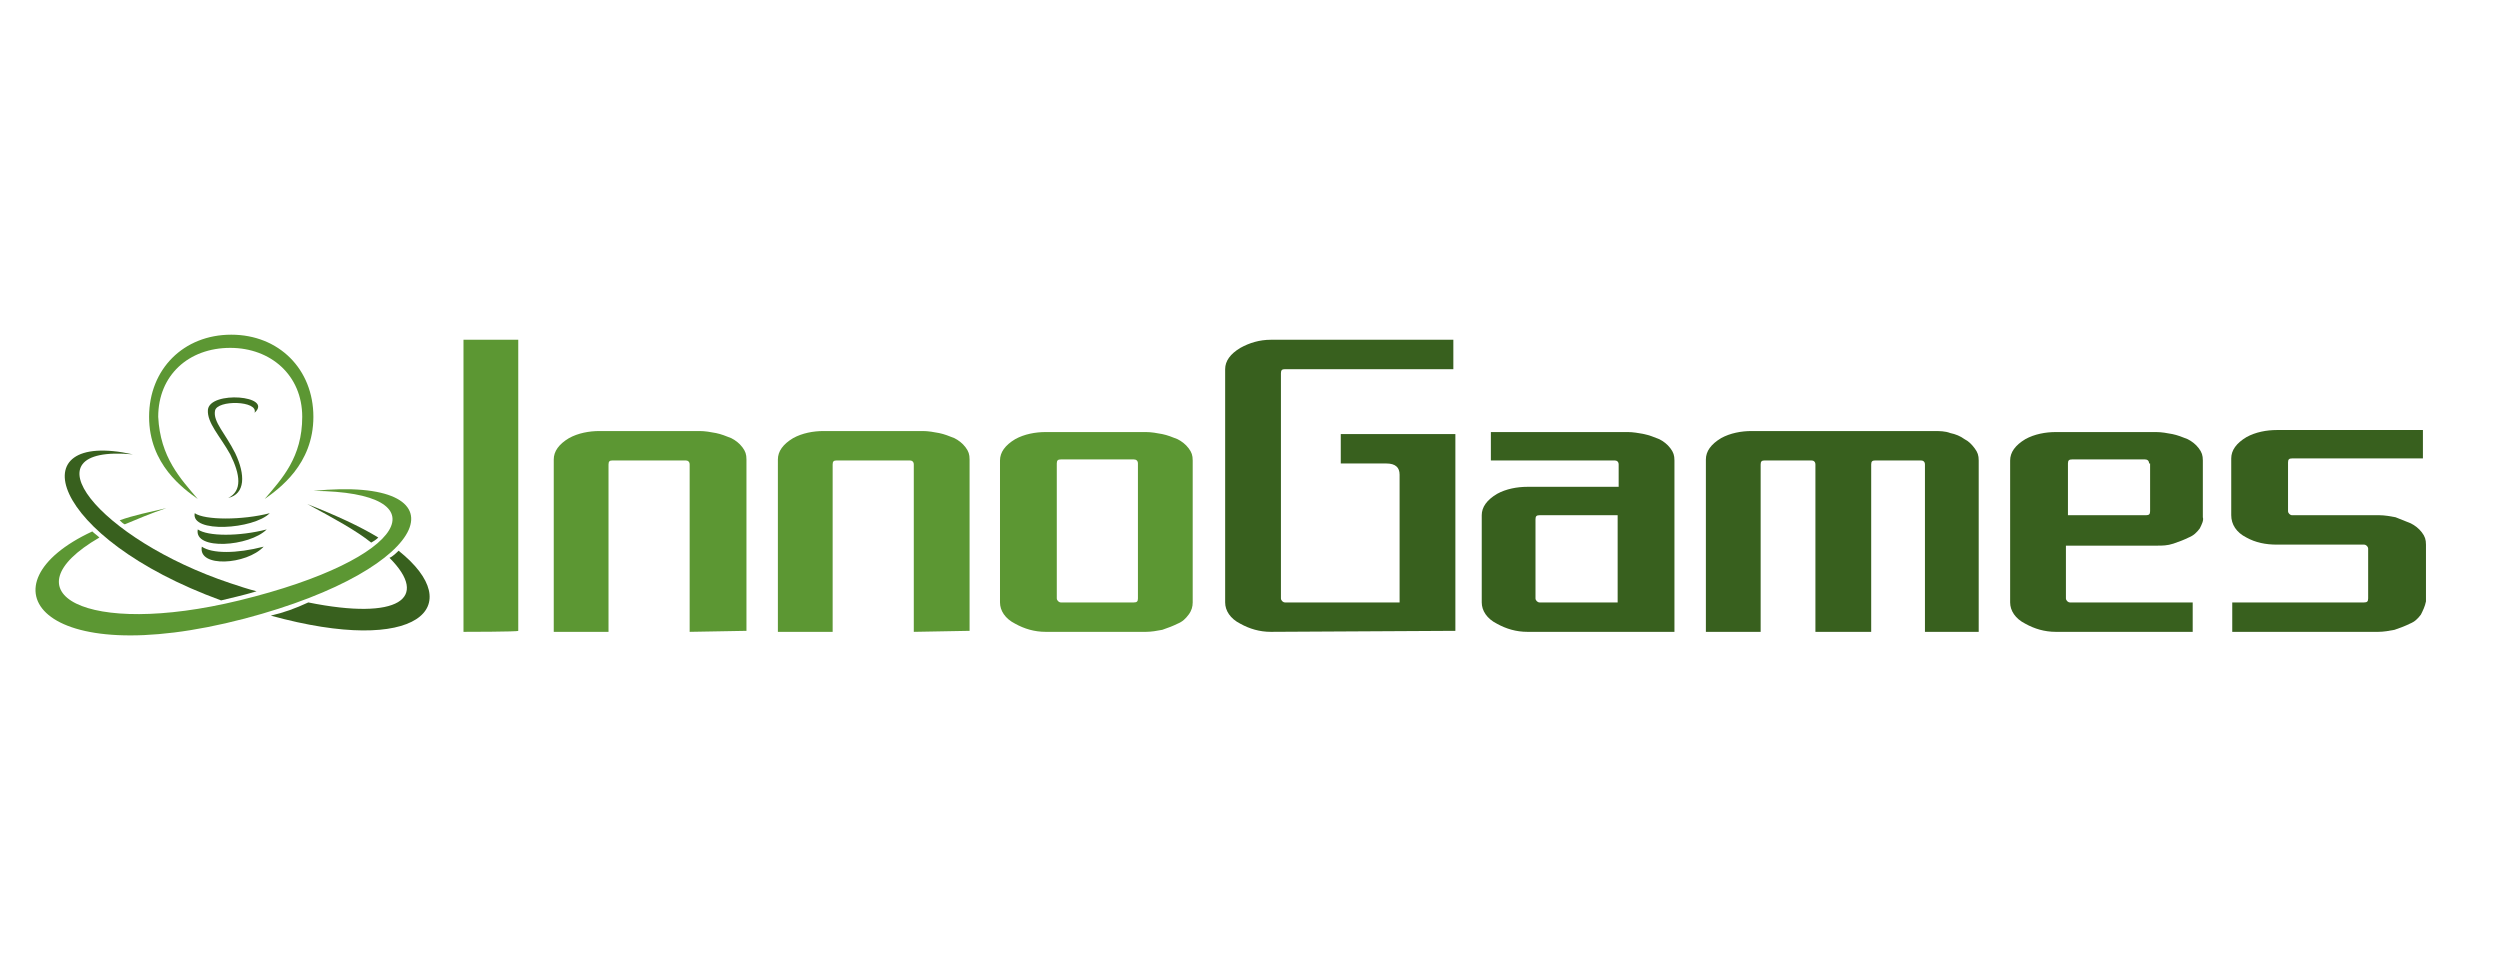
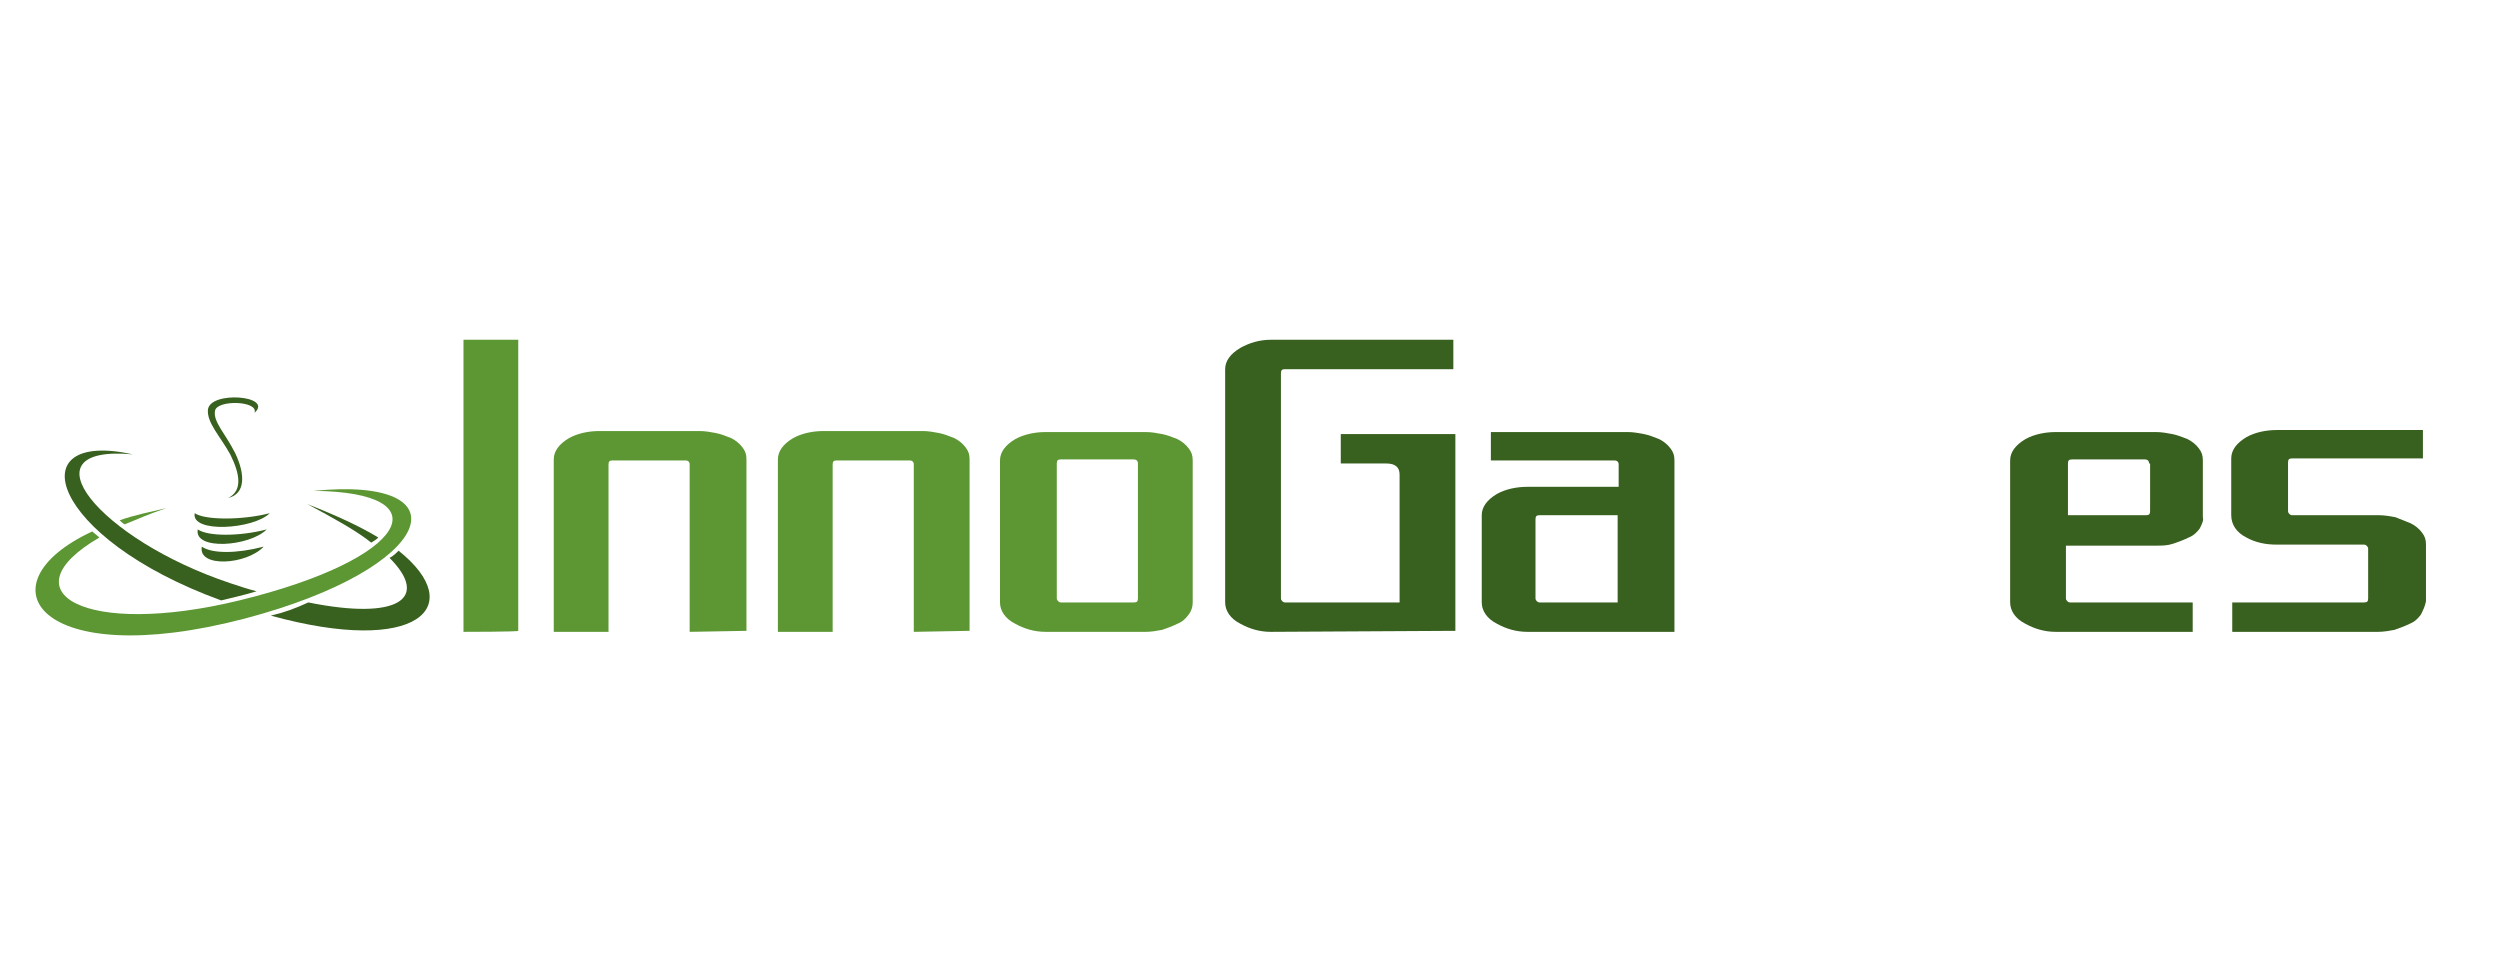
<svg xmlns="http://www.w3.org/2000/svg" version="1.1" id="Layer_1" x="0px" y="0px" width="246.5px" height="95.2px" viewBox="0 0 246.5 95.2" style="enable-background:new 0 0 246.5 95.2;" xml:space="preserve">
  <style type="text/css">
	.st0{fill:#5C9733;}
	.st1{fill:#38601E;}
</style>
  <g>
    <g>
-       <path class="st0" d="M19.5,49.2c-1.4-1-4.8-3.4-4.8-8.1s3.4-8.1,8.1-8.1s8.1,3.4,8.1,8.1s-3.4,7.1-4.8,8.1c1.7-2,3.7-4.1,3.7-8.1    c0-4.1-3.1-6.8-7.1-6.8c-4.1,0-7.1,2.7-7.1,6.8C15.8,45.1,17.8,47.2,19.5,49.2z" />
      <path class="st1" d="M19.2,50.6c1,0.7,4.7,0.7,7.4,0C25,52.2,18.8,52.6,19.2,50.6z" />
      <path class="st1" d="M19.5,52.2c1,0.7,4.1,0.7,6.8,0C24.6,53.9,19.1,54.3,19.5,52.2z" />
      <path class="st1" d="M19.9,53.9c1,0.7,3.4,0.7,6.1,0C24.3,55.7,19.5,56,19.9,53.9z" />
      <path class="st1" d="M22.5,49.1c1.7-0.4,1.7-2.3,0.7-4.4c-1-2-2.2-3.1-2-4.2c0.2-1.1,4.3-1,3.9,0.2c1.9-1.7-4.4-2.2-4.6-0.3    c-0.1,1.3,1.2,2.6,2.2,4.4C23.7,46.8,23.9,48.4,22.5,49.1z" />
      <path class="st1" d="M26.7,60.7c14.5,4,19.5-0.9,12.6-6.4c-0.2,0.2-0.6,0.6-0.9,0.7c4,4,0.9,6.2-8,4.4C29.1,60,28,60.4,26.7,60.7z    " />
      <path class="st1" d="M37.3,53c-1.8-1.1-4.2-2.2-7-3.3c2.6,1.4,4.8,2.6,6.3,3.8C36.8,53.4,37.1,53.2,37.3,53z" />
      <path class="st1" d="M13.1,44.8C1.8,42.3,4.8,53,21.8,59.2c0.8-0.2,2.2-0.5,3.5-0.9c-0.8-0.2-1.7-0.5-2.6-0.8    C9.8,53.2,2.1,43.8,13.1,44.8z" />
      <path class="st0" d="M9.8,53c-0.2-0.2-0.5-0.4-0.7-0.6c-11.2,5.2-5.3,13.9,15,8.6c19-5,21.9-14.1,6.8-12.6    c12.8,0.1,9.5,6.7-7.3,10.8C8.4,62.9,0.5,58.4,9.8,53z" />
-       <path class="st0" d="M12.3,51.7c1.2-0.5,2.6-1.1,4.1-1.6c-1.7,0.4-3.2,0.7-4.6,1.2C12,51.5,12.1,51.6,12.3,51.7z" />
+       <path class="st0" d="M12.3,51.7c1.2-0.5,2.6-1.1,4.1-1.6c-1.7,0.4-3.2,0.7-4.6,1.2C12,51.5,12.1,51.6,12.3,51.7" />
    </g>
    <g>
      <path class="st0" d="M45.7,62.3V33.5h5.4v28.7C51.1,62.3,45.7,62.3,45.7,62.3z" />
      <path class="st0" d="M68,62.3V45.8c0-0.3-0.2-0.4-0.4-0.4h-7.2c-0.3,0-0.4,0.1-0.4,0.4v16.5h-5.4V45.3c0-0.8,0.5-1.5,1.5-2.1    c0.9-0.5,2-0.7,3-0.7h9.9c0.5,0,1.1,0.1,1.6,0.2c0.5,0.1,1,0.3,1.5,0.5c0.4,0.2,0.8,0.5,1.1,0.9c0.3,0.4,0.4,0.7,0.4,1.2v16.9    L68,62.3L68,62.3z" />
      <path class="st0" d="M90.1,62.3V45.8c0-0.3-0.2-0.4-0.4-0.4h-7.2c-0.3,0-0.4,0.1-0.4,0.4v16.5h-5.4V45.3c0-0.8,0.5-1.5,1.5-2.1    c0.9-0.5,2-0.7,3-0.7H91c0.5,0,1.1,0.1,1.6,0.2c0.5,0.1,1,0.3,1.5,0.5c0.4,0.2,0.8,0.5,1.1,0.9c0.3,0.4,0.4,0.7,0.4,1.2v16.9    L90.1,62.3L90.1,62.3z" />
      <path class="st0" d="M117.2,60.6c-0.3,0.4-0.6,0.7-1.1,0.9c-0.4,0.2-0.9,0.4-1.5,0.6c-0.5,0.1-1.1,0.2-1.6,0.2h-9.9    c-1.1,0-2.1-0.3-3-0.8c-1-0.5-1.5-1.3-1.5-2.1v-14c0-0.8,0.5-1.5,1.5-2.1c0.9-0.5,2-0.7,3-0.7h9.9c0.5,0,1.1,0.1,1.6,0.2    c0.5,0.1,1,0.3,1.5,0.5c0.4,0.2,0.8,0.5,1.1,0.9c0.3,0.4,0.4,0.7,0.4,1.2v14C117.6,59.8,117.5,60.2,117.2,60.6z M112.2,45.7    c0-0.3-0.2-0.4-0.4-0.4h-7.2c-0.3,0-0.4,0.1-0.4,0.4V59c0,0.2,0.2,0.4,0.4,0.4h7.2c0.3,0,0.4-0.1,0.4-0.4V45.7z" />
      <path class="st1" d="M125.3,62.3c-1.1,0-2.1-0.3-3-0.8c-1-0.5-1.5-1.3-1.5-2.1v-23c0-0.8,0.5-1.5,1.5-2.1c0.9-0.5,1.9-0.8,3-0.8    h18v2.9h-16.6c-0.3,0-0.4,0.1-0.4,0.4V59c0,0.2,0.2,0.4,0.4,0.4h11.3V46.8c0-0.7-0.4-1.1-1.3-1.1h-4.5v-2.9h11.3v19.4L125.3,62.3    L125.3,62.3z" />
      <path class="st1" d="M150.6,62.3c-1.1,0-2.1-0.3-3-0.8c-1-0.5-1.5-1.3-1.5-2.1v-8.6c0-0.8,0.5-1.5,1.5-2.1c0.9-0.5,2-0.7,3-0.7h9    v-2.2c0-0.3-0.2-0.4-0.4-0.4H147v-2.8h13.5c0.5,0,1.1,0.1,1.6,0.2c0.5,0.1,1,0.3,1.5,0.5c0.4,0.2,0.8,0.5,1.1,0.9    c0.3,0.4,0.4,0.7,0.4,1.2v16.9C164.9,62.3,150.6,62.3,150.6,62.3z M159.5,50.8h-7.7c-0.3,0-0.4,0.1-0.4,0.4V59    c0,0.2,0.2,0.4,0.4,0.4h7.7V50.8z" />
-       <path class="st1" d="M189.8,62.3V45.8c0-0.3-0.2-0.4-0.4-0.4h-4.5c-0.3,0-0.4,0.1-0.4,0.4v16.5H179V45.8c0-0.3-0.2-0.4-0.4-0.4    H174c-0.3,0-0.4,0.1-0.4,0.4v16.5h-5.4V45.3c0-0.8,0.5-1.5,1.5-2.1c0.9-0.5,2-0.7,3-0.7h18c0.5,0,1.1,0,1.6,0.2    c0.5,0.1,1,0.3,1.4,0.6c0.4,0.2,0.7,0.5,1,0.9c0.3,0.4,0.4,0.7,0.4,1.2v16.9H189.8L189.8,62.3z" />
      <path class="st1" d="M216.9,52.1c-0.3,0.4-0.6,0.7-1.1,0.9c-0.4,0.2-0.9,0.4-1.5,0.6s-1.1,0.2-1.6,0.2h-9V59    c0,0.2,0.2,0.4,0.4,0.4h12.1v2.9h-13.5c-1.1,0-2.1-0.3-3-0.8c-1-0.5-1.5-1.3-1.5-2.1v-14c0-0.8,0.5-1.5,1.5-2.1    c0.9-0.5,2-0.7,3-0.7h9.9c0.5,0,1.1,0.1,1.6,0.2c0.5,0.1,1,0.3,1.5,0.5c0.4,0.2,0.8,0.5,1.1,0.9s0.4,0.7,0.4,1.2v5.6    C217.3,51.3,217.1,51.7,216.9,52.1z M211.9,45.7c0-0.3-0.2-0.4-0.4-0.4h-7.2c-0.3,0-0.4,0.1-0.4,0.4v5.1h7.7    c0.3,0,0.4-0.1,0.4-0.4V45.7L211.9,45.7z" />
      <path class="st1" d="M238.7,60.6c-0.3,0.4-0.6,0.7-1.1,0.9c-0.4,0.2-0.9,0.4-1.5,0.6c-0.5,0.1-1.1,0.2-1.6,0.2h-14.4v-2.9h13    c0.3,0,0.4-0.1,0.4-0.4v-4.9c0-0.2-0.2-0.4-0.4-0.4h-8.6c-1.1,0-2.1-0.2-3-0.7c-1-0.5-1.5-1.3-1.5-2.2v-5.6c0-0.8,0.5-1.5,1.5-2.1    c0.9-0.5,2-0.7,3-0.7h14.4v2.8H226c-0.3,0-0.4,0.1-0.4,0.4v4.8c0,0.2,0.2,0.4,0.4,0.4h8.6c0.5,0,1.1,0.1,1.6,0.2    c0.5,0.2,1,0.4,1.5,0.6c0.4,0.2,0.8,0.5,1.1,0.9c0.3,0.4,0.4,0.7,0.4,1.2v5.6C239.1,59.8,238.9,60.2,238.7,60.6z" />
    </g>
  </g>
</svg>